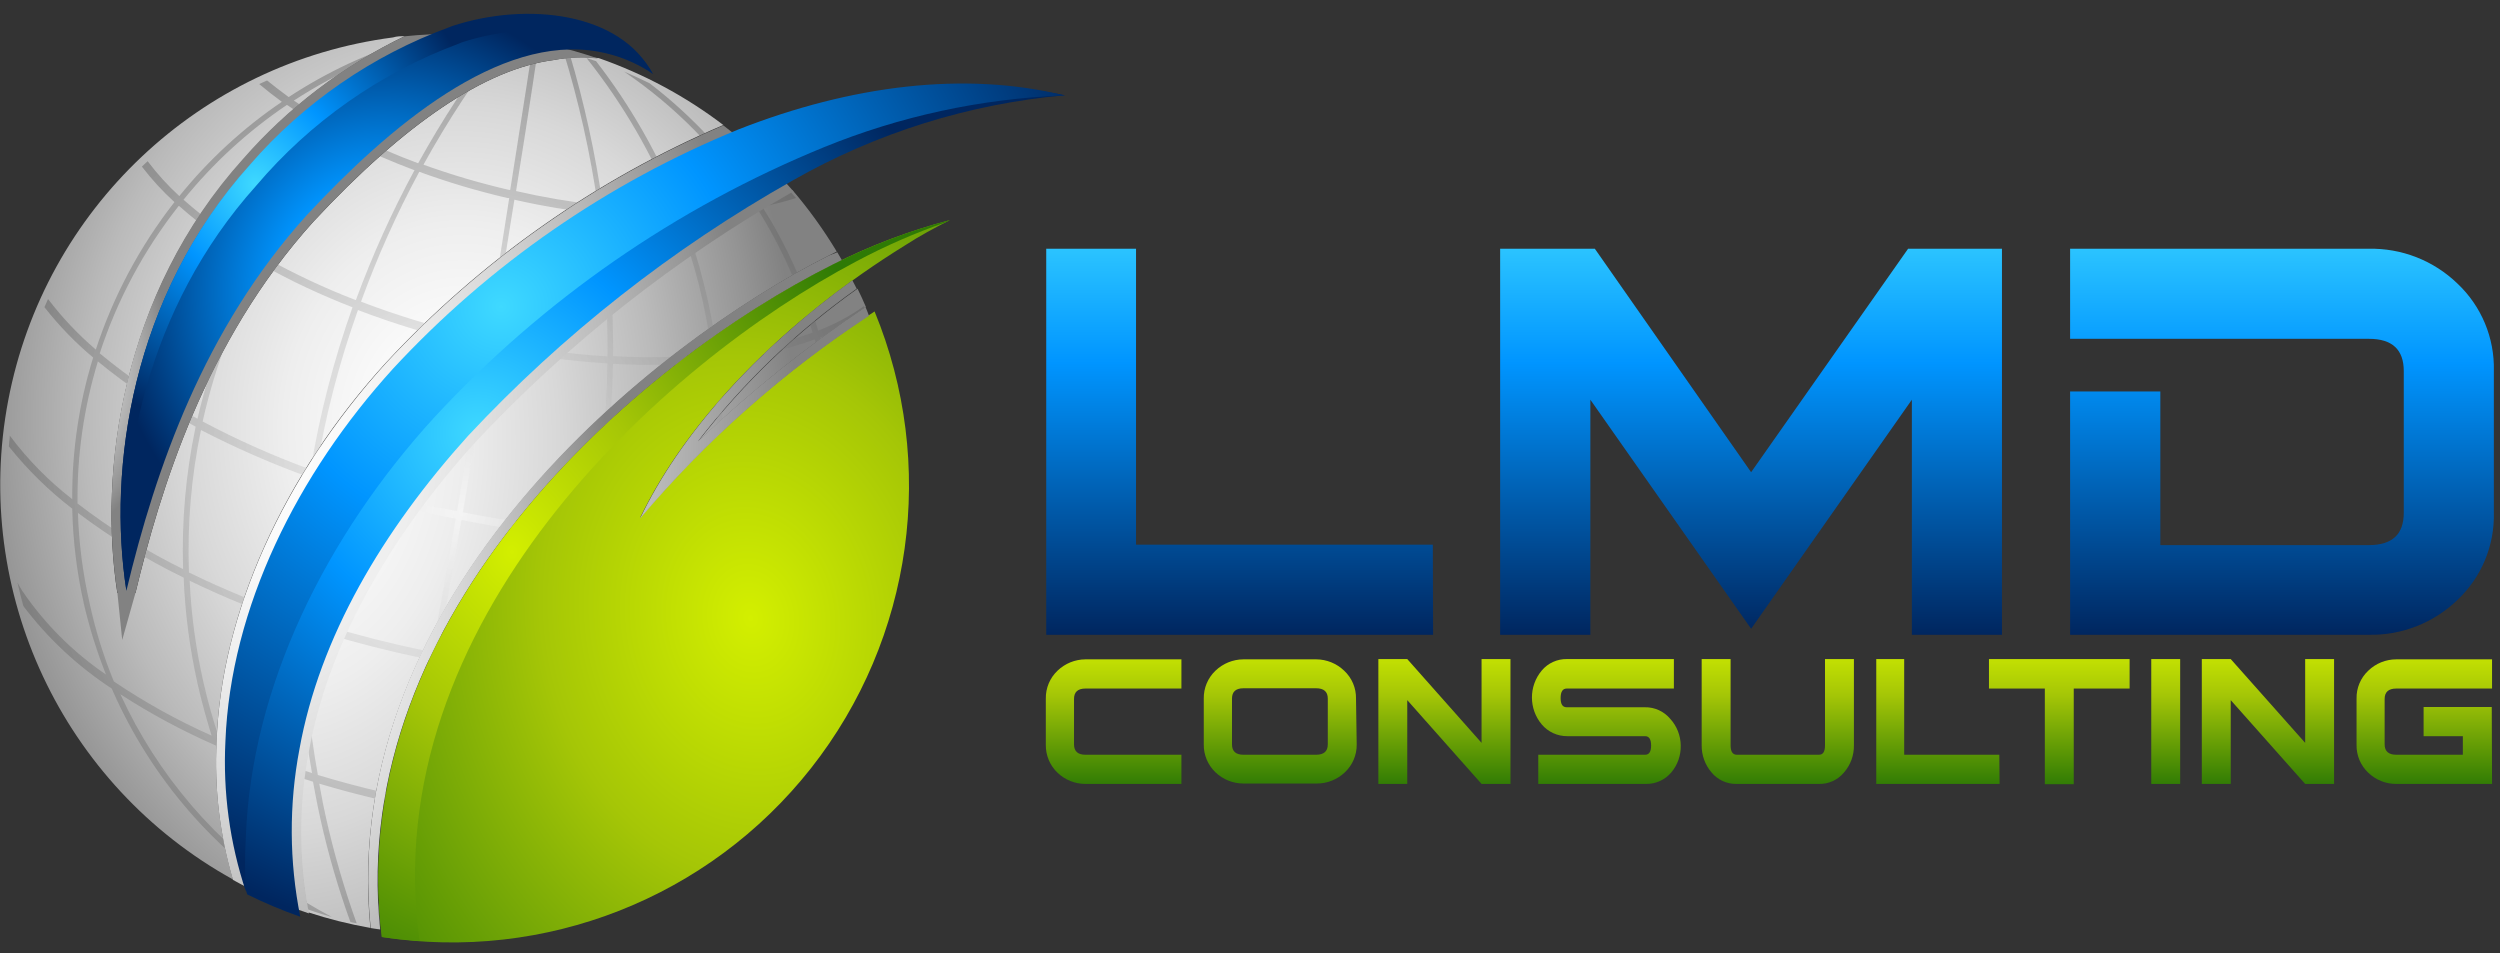
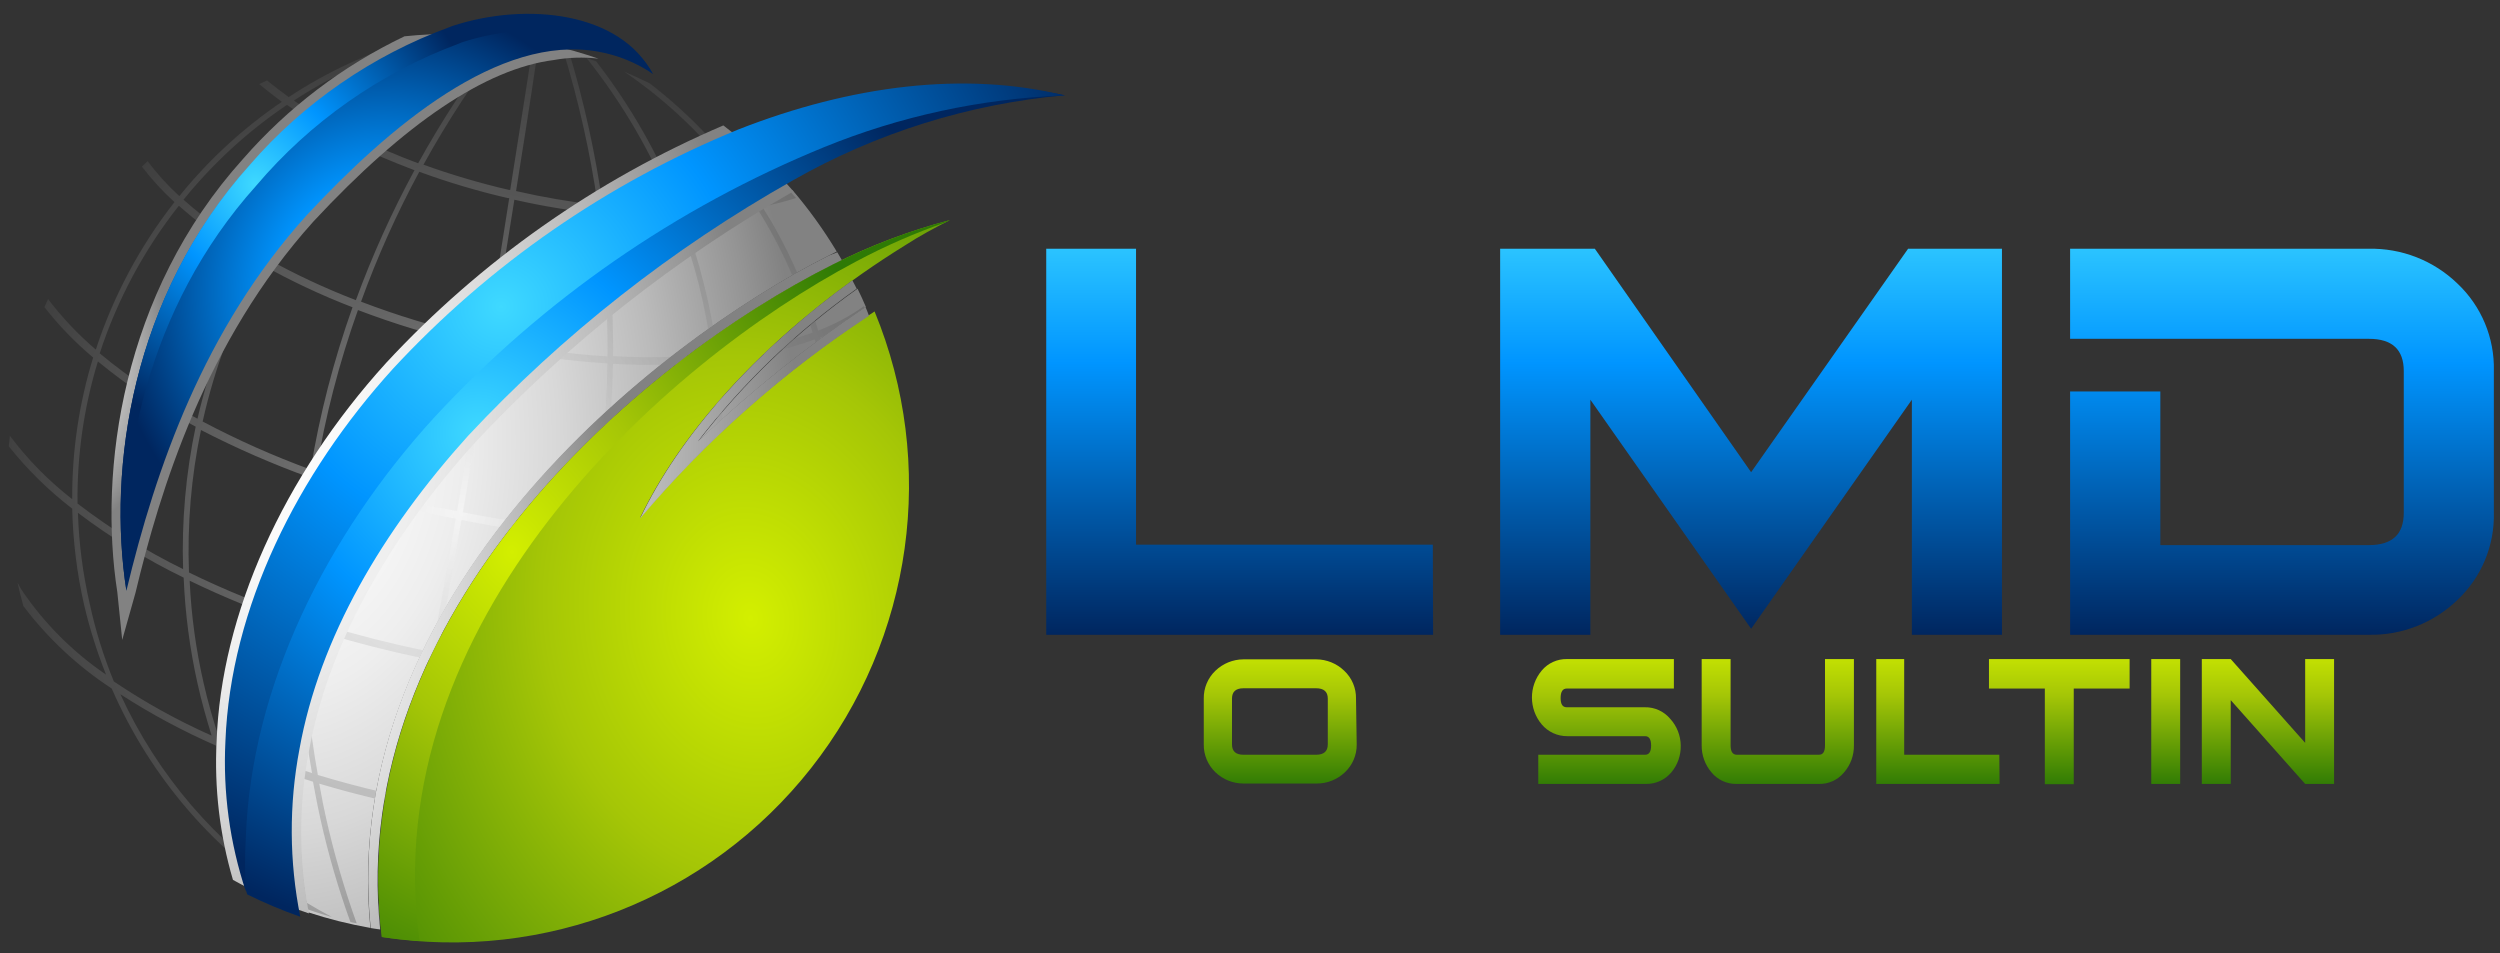
<svg xmlns="http://www.w3.org/2000/svg" width="181" height="69" viewBox="0 0 181 69" fill="none">
  <rect x="0" y="0" width="181" height="69" fill="#333333" stroke="none" />
-   <path d="M15.683 53.633C16.007 44.461 20.486 34.42 27.959 26.24C34.801 18.863 43.117 13.006 52.369 9.05C49.636 6.971 46.592 5.336 43.349 4.206C42.259 4.091 41.159 4.139 40.083 4.348C35.179 4.985 29.324 8.919 22.701 16.037C14.824 24.753 11.578 35.563 9.808 42.934H8.494C7.129 34.157 8.807 21.316 17.595 11.588C20.842 7.828 24.828 4.775 29.304 2.619C29.021 2.619 28.738 2.619 28.454 2.71C14.465 4.535 3.228 15.137 0.594 28.997C-2.041 42.858 4.522 56.843 16.866 63.674C15.908 60.417 15.508 57.022 15.683 53.633Z" fill="url(#paint0_radial)" />
  <path d="M60.003 18.505L60.579 18.211C59.638 16.646 58.569 15.161 57.384 13.772C48.824 18.644 41.048 24.78 34.319 31.973C27.797 39.203 23.641 46.929 22.306 54.3C21.558 58.181 21.558 62.169 22.306 66.05C23.781 66.535 25.288 66.913 26.816 67.182C24.44 43.066 47.424 24.845 60.003 18.505Z" fill="url(#paint1_radial)" />
  <path d="M50.559 31.953C54.315 28.366 58.375 25.112 62.693 22.226C62.501 21.771 62.298 21.336 62.086 20.901C57.718 23.995 53.834 27.72 50.559 31.953H50.559Z" fill="url(#paint2_radial)" />
  <g style="mix-blend-mode:screen" opacity="0.4">
    <path fill-rule="evenodd" clip-rule="evenodd" d="M60.468 36.524C60.811 32.466 60.442 28.38 59.376 24.45C60.574 23.991 61.714 23.394 62.774 22.671C62.728 22.56 62.678 22.449 62.629 22.341C62.603 22.281 62.576 22.222 62.551 22.165C61.525 22.893 60.41 23.487 59.234 23.934C58.313 20.77 56.952 17.751 55.19 14.965C56.016 14.801 56.833 14.591 57.637 14.338C57.505 14.197 57.384 14.055 57.263 13.904C56.514 14.136 55.716 14.328 54.897 14.5C52.77 11.253 50.11 8.388 47.03 6.027L46.852 5.942C46.296 5.677 45.747 5.416 45.189 5.187C48.859 7.682 52.005 10.869 54.452 14.571C52.725 14.879 50.977 15.055 49.224 15.097C47.716 11.272 45.673 7.68 43.157 4.429L42.469 4.206C45.099 7.512 47.231 11.185 48.799 15.107C47.077 15.131 45.355 15.057 43.642 14.884C43.113 11.149 42.305 7.458 41.225 3.842L40.791 3.721C41.905 7.359 42.737 11.078 43.278 14.844C41.289 14.617 39.314 14.28 37.363 13.833C38.374 7.553 38.991 3.307 39.011 3.155L38.596 3.094C38.596 3.246 37.929 7.483 36.938 13.752H36.867C34.763 13.266 32.69 12.655 30.659 11.922C32.403 8.761 34.388 5.739 36.594 2.882H36.109C33.948 5.715 31.998 8.703 30.274 11.821C28.756 11.257 27.268 10.616 25.815 9.899C28.488 7.151 31.514 4.771 34.815 2.821H34.087C30.917 4.765 28.011 7.11 25.441 9.798C24.001 9.047 22.609 8.207 21.275 7.28C24.52 5.165 28.105 3.623 31.872 2.72C31.285 2.72 30.706 2.773 30.12 2.827L30.12 2.827C30.03 2.835 29.94 2.843 29.85 2.852C26.68 3.803 23.666 5.21 20.901 7.028C20.355 6.623 19.829 6.229 19.334 5.824L18.767 6.087C19.283 6.522 19.829 6.947 20.405 7.371C17.609 9.269 15.108 11.569 12.983 14.197C12.143 13.426 11.375 12.58 10.688 11.669C10.603 11.742 10.522 11.822 10.44 11.903L10.44 11.903L10.44 11.903C10.385 11.957 10.33 12.011 10.273 12.063C10.981 12.988 11.77 13.847 12.63 14.632C10.125 17.833 8.199 21.446 6.937 25.31C5.657 24.216 4.498 22.989 3.478 21.649C3.434 21.761 3.383 21.869 3.333 21.977L3.333 21.977L3.333 21.977C3.292 22.064 3.252 22.15 3.215 22.236C4.261 23.573 5.444 24.796 6.744 25.886C5.72 29.207 5.208 32.664 5.228 36.139C3.522 34.815 2.002 33.268 0.708 31.538C0.708 31.682 0.69 31.822 0.672 31.962C0.657 32.08 0.642 32.197 0.637 32.317C1.98 34 3.521 35.514 5.228 36.827C5.281 39.169 5.569 41.499 6.087 43.784C6.491 45.506 7.022 47.196 7.675 48.84C5.289 47.217 3.23 45.159 1.608 42.773C1.521 42.639 1.448 42.506 1.376 42.376L1.376 42.375L1.375 42.375L1.375 42.374C1.338 42.307 1.302 42.241 1.264 42.176C1.385 42.742 1.537 43.309 1.689 43.875L1.689 43.875C3.462 46.221 5.628 48.242 8.089 49.851C10.911 56.339 15.654 61.806 21.68 65.514L21.791 65.666C22.526 65.935 23.274 66.178 24.035 66.394C23.328 66.019 22.63 65.625 21.953 65.21C19.486 61.843 17.524 58.133 16.128 54.199C18.26 55.118 20.44 55.918 22.66 56.595C22.693 56.769 22.726 56.942 22.759 57.116L22.759 57.116L22.759 57.116C22.896 57.842 23.033 58.567 23.196 59.285C23.76 61.82 24.486 64.316 25.37 66.758L25.825 66.849C24.923 64.347 24.18 61.79 23.601 59.194C23.441 58.511 23.316 57.829 23.191 57.147L23.153 56.942L23.115 56.737C24.551 57.162 26.007 57.556 27.504 57.9L29.112 58.244C28.313 61.995 27.564 65.109 26.917 67.172L27.332 67.284C27.979 65.261 28.727 62.096 29.526 58.335C31.276 58.678 33.005 58.951 34.714 59.144C34.575 59.373 34.438 59.602 34.301 59.832L34.3 59.834C34.038 60.273 33.775 60.715 33.49 61.166C32.094 63.347 30.557 65.434 28.889 67.415L29.354 67.496C30.971 65.57 32.464 63.544 33.824 61.429C34.267 60.768 34.666 60.099 35.071 59.421L35.158 59.275C37.173 59.506 39.198 59.635 41.225 59.659C38.664 62.569 35.722 65.12 32.479 67.243C31.69 67.395 30.891 67.516 30.092 67.617C30.891 67.678 31.68 67.708 32.459 67.718L32.63 67.627C38.956 66.362 44.804 63.357 49.517 58.951C52.397 58.528 55.169 57.56 57.687 56.1L57.768 56.039L57.806 55.995L57.806 55.995L57.806 55.995C58.29 55.422 58.789 54.831 59.174 54.239C58.625 54.76 58.026 55.224 57.384 55.625C55.194 56.904 52.8 57.793 50.306 58.254C53.529 55.076 56.099 51.297 57.869 47.131C59.304 46.647 60.681 46.006 61.975 45.22C62.827 44.694 63.615 44.07 64.321 43.359C64.422 42.975 64.513 42.581 64.604 42.186C63.771 43.221 62.765 44.104 61.631 44.795C60.518 45.466 59.343 46.028 58.122 46.474C59.311 43.5 60.084 40.376 60.417 37.191C61.877 36.699 63.277 36.048 64.594 35.249C64.836 35.098 65.079 34.936 65.302 34.774V34.097C64.998 34.329 64.664 34.552 64.29 34.774C63.081 35.49 61.8 36.077 60.468 36.524ZM60.064 36.675C57.359 37.538 54.562 38.081 51.731 38.293C52.394 34.282 52.492 30.198 52.025 26.159C54.403 25.912 56.742 25.379 58.992 24.572C60.069 28.52 60.431 32.629 60.064 36.706V36.675ZM31.468 36.706L33.096 36.999C33.783 32.964 34.471 28.909 35.088 25.138L34.077 24.925C31.303 24.288 28.576 23.46 25.916 22.448C24.554 26.259 23.539 30.184 22.883 34.178C25.692 35.19 28.558 36.034 31.468 36.706ZM35.512 25.178C38.303 25.757 41.131 26.135 43.976 26.311C43.914 30.35 43.498 34.377 42.732 38.344C39.635 38.12 36.555 37.702 33.51 37.09C34.208 33.045 34.885 29 35.512 25.178ZM14.672 30.517C17.195 31.854 19.807 33.016 22.488 33.996C23.148 29.997 24.163 26.064 25.522 22.246C23.263 21.376 21.07 20.346 18.959 19.162C17.005 22.727 15.562 26.55 14.672 30.517ZM22.397 34.562C21.868 37.907 21.594 41.287 21.578 44.674C18.877 43.775 16.239 42.697 13.681 41.448C13.551 37.987 13.843 34.524 14.551 31.134C17.089 32.445 19.71 33.59 22.397 34.562ZM31.336 37.201C28.44 36.54 25.586 35.702 22.792 34.693V34.683C22.263 38.021 21.992 41.395 21.983 44.775C24.167 45.493 26.432 46.13 28.798 46.676C29.617 46.868 30.446 47.04 31.265 47.202C31.852 44.077 32.428 40.821 32.995 37.555L32.843 37.524L32.843 37.524L32.843 37.524L32.843 37.524L32.843 37.524L32.842 37.524L32.842 37.524L32.842 37.524L32.842 37.524L32.841 37.524L32.841 37.524L32.841 37.524L32.841 37.524L32.841 37.524L32.841 37.524L32.841 37.524L32.841 37.524C32.344 37.423 31.84 37.32 31.336 37.201ZM33.409 37.646C36.45 38.259 39.527 38.674 42.621 38.89C41.97 42.108 41.074 45.272 39.941 48.354C37.172 48.154 34.417 47.793 31.69 47.272C32.267 44.168 32.843 40.912 33.409 37.646ZM51.216 38.92C48.489 39.118 45.752 39.118 43.025 38.92C42.379 42.141 41.49 45.308 40.366 48.395C43.012 48.572 45.667 48.572 48.314 48.395C49.646 45.36 50.62 42.18 51.216 38.92ZM43.137 38.364C43.903 34.401 44.319 30.377 44.38 26.341C46.79 26.479 49.207 26.432 51.61 26.2C52.085 30.238 51.983 34.324 51.307 38.334C48.588 38.536 45.857 38.547 43.137 38.364ZM58.83 24.086C57.924 20.894 56.562 17.849 54.785 15.046C53.01 15.373 51.211 15.559 49.406 15.602C50.633 18.819 51.474 22.169 51.914 25.583C54.272 25.373 56.596 24.87 58.83 24.086ZM49.022 15.643C50.26 18.867 51.108 22.228 51.55 25.654C49.17 25.877 46.777 25.921 44.39 25.785C44.411 22.335 44.188 18.889 43.723 15.471C45.484 15.632 47.254 15.689 49.022 15.643ZM43.986 25.805C44.009 22.349 43.782 18.895 43.309 15.471C41.268 15.251 39.243 14.913 37.241 14.46C36.814 17.076 36.349 19.992 35.847 23.145L35.847 23.145L35.847 23.145L35.847 23.146L35.847 23.146L35.846 23.148L35.846 23.15L35.603 24.673C38.367 25.25 41.168 25.628 43.986 25.805ZM36.746 14.338H36.867L36.738 15.166L36.737 15.168L36.737 15.17L36.737 15.171L36.737 15.172C36.294 17.998 35.8 21.154 35.239 24.511L34.228 24.299C31.478 23.669 28.774 22.848 26.139 21.841C27.312 18.608 28.722 15.465 30.355 12.437C32.445 13.201 34.579 13.836 36.746 14.338ZM25.765 21.73C26.952 18.494 28.371 15.348 30.012 12.316L29.961 12.306C28.353 11.699 26.816 11.042 25.421 10.344C23.047 12.872 20.987 15.676 19.283 18.697C21.369 19.859 23.535 20.873 25.765 21.73ZM20.81 7.614C22.158 8.555 23.57 9.399 25.037 10.142C22.689 12.671 20.652 15.472 18.97 18.484C16.937 17.35 15.031 16.001 13.287 14.46C15.424 11.817 17.943 9.507 20.759 7.604L20.81 7.614ZM18.656 18.97C16.629 17.823 14.728 16.468 12.983 14.925L12.933 14.915C10.417 18.108 8.483 21.719 7.22 25.583C9.41 27.399 11.782 28.985 14.298 30.315C15.216 26.349 16.683 22.53 18.656 18.97ZM7.088 26.169C9.286 27.974 11.657 29.555 14.166 30.891C13.45 34.28 13.145 37.743 13.256 41.205C10.556 39.879 7.996 38.287 5.612 36.453C5.574 32.969 6.072 29.501 7.088 26.169ZM5.642 37.13C5.712 39.34 5.997 41.538 6.492 43.693C6.907 45.621 7.493 47.51 8.241 49.335C10.481 50.848 12.849 52.161 15.319 53.258C14.945 52.035 14.591 50.791 14.308 49.517C13.74 46.988 13.402 44.412 13.297 41.822C10.6 40.509 8.036 38.938 5.642 37.13ZM21.042 64.624C15.667 61.09 11.395 56.114 8.716 50.265C10.915 51.686 13.225 52.927 15.623 53.976C16.928 57.759 18.752 61.342 21.042 64.624ZM14.743 49.456C15.054 50.823 15.436 52.173 15.886 53.501V53.471C18.069 54.435 20.308 55.269 22.59 55.968C21.954 52.423 21.615 48.831 21.578 45.23C18.896 44.341 16.275 43.277 13.732 42.045C13.846 44.541 14.185 47.021 14.743 49.456ZM27.645 57.344C26.068 56.98 24.521 56.565 23.014 56.11C22.374 52.562 22.035 48.966 22.003 45.361C24.137 46.069 26.371 46.696 28.687 47.232C29.516 47.424 30.345 47.596 31.174 47.758C30.517 51.327 29.86 54.705 29.233 57.687L27.645 57.344ZM31.619 47.828C30.962 51.408 30.295 54.785 29.668 57.768C31.457 58.142 33.257 58.416 35.088 58.618C36.932 55.522 38.502 52.27 39.779 48.9C37.041 48.701 34.316 48.343 31.619 47.828ZM35.512 58.668C37.347 55.565 38.907 52.306 40.174 48.931C42.81 49.102 45.455 49.102 48.091 48.931C47.139 51.012 46.016 53.011 44.734 54.907C43.804 56.314 42.791 57.665 41.701 58.951C39.624 58.966 37.548 58.871 35.482 58.668H35.512ZM33.495 66.936L33.49 66.94H33.48L33.495 66.936ZM33.495 66.936C36.538 64.842 39.302 62.37 41.721 59.578C44.09 59.593 46.456 59.424 48.799 59.073C44.445 62.947 39.179 65.652 33.495 66.936ZM54.492 52.49C53.065 54.63 51.403 56.604 49.537 58.375C47.113 58.799 44.657 59.012 42.196 59.012C43.229 57.787 44.191 56.504 45.078 55.17C46.397 53.185 47.55 51.094 48.526 48.921C51.505 48.732 54.451 48.192 57.303 47.313C56.516 49.116 55.575 50.848 54.492 52.49ZM48.769 48.334C51.778 48.13 54.75 47.553 57.617 46.615C58.848 43.636 59.651 40.497 60.003 37.292C57.28 38.129 54.471 38.658 51.63 38.87C51.047 42.125 50.087 45.301 48.769 48.334Z" fill="url(#paint3_radial)" />
  </g>
-   <path d="M85.535 56.757H78.588C77.835 56.757 77.111 56.468 76.566 55.948C76.014 55.422 75.706 54.689 75.717 53.926V50.579C75.703 49.815 76.012 49.082 76.566 48.556C77.11 48.034 77.834 47.741 78.588 47.737H85.535V49.851H78.588C78.032 49.851 77.759 50.104 77.759 50.599V53.895C77.759 54.391 78.032 54.644 78.588 54.644H85.535V56.757Z" fill="url(#paint4_linear)" />
  <path fill-rule="evenodd" clip-rule="evenodd" d="M97.366 55.918C97.925 55.395 98.237 54.661 98.225 53.895L98.175 50.579C98.189 49.813 97.877 49.078 97.315 48.556C96.772 48.034 96.047 47.74 95.293 47.737H90.025C89.27 47.74 88.546 48.034 88.002 48.556C87.448 49.082 87.14 49.815 87.153 50.579V53.895C87.142 54.658 87.45 55.391 88.002 55.918C88.547 56.438 89.272 56.728 90.025 56.727H95.344C96.097 56.728 96.821 56.438 97.366 55.918ZM96.132 50.579V53.895C96.132 54.391 95.849 54.644 95.293 54.644H90.025C89.469 54.644 89.196 54.391 89.196 53.895V50.579C89.196 50.083 89.469 49.831 90.025 49.831H95.293C95.849 49.831 96.132 50.083 96.132 50.579Z" fill="url(#paint5_linear)" />
-   <path d="M109.358 56.757H107.265L101.886 50.69V56.757H99.793V47.717H101.886L107.265 53.784V47.717H109.358V56.757Z" fill="url(#paint6_linear)" />
  <path d="M121.685 53.976C121.702 54.684 121.462 55.375 121.007 55.918C120.549 56.463 119.869 56.771 119.157 56.757H111.371V54.644H119.106C119.399 54.644 119.541 54.421 119.541 53.976C119.541 53.532 119.399 53.299 119.106 53.299H113.474C112.761 53.305 112.083 52.994 111.623 52.45C110.675 51.321 110.675 49.675 111.623 48.546C112.073 48.009 112.743 47.704 113.444 47.717H121.189V49.851H113.433C113.14 49.851 112.989 50.073 112.989 50.538C112.989 51.004 113.14 51.206 113.433 51.206H119.076C119.788 51.19 120.469 51.499 120.926 52.045C121.408 52.573 121.678 53.261 121.685 53.976Z" fill="url(#paint7_linear)" />
  <path d="M134.223 53.966C134.235 54.687 133.979 55.385 133.505 55.928C133.056 56.472 132.38 56.778 131.675 56.757H125.729C125.026 56.771 124.355 56.462 123.909 55.918C123.443 55.371 123.192 54.674 123.201 53.956V47.717H125.295V53.966C125.295 54.421 125.446 54.644 125.75 54.644H131.695C131.989 54.644 132.13 54.421 132.13 53.966V47.717H134.223V53.966Z" fill="url(#paint8_linear)" />
  <path d="M144.77 56.757H135.841V47.717H137.863V54.644H144.75L144.77 56.757Z" fill="url(#paint9_linear)" />
  <path d="M154.184 49.851H150.139V56.777H148.046V49.851H144.001V47.717H154.184V49.851Z" fill="url(#paint10_linear)" />
  <path d="M157.844 56.757H155.751V47.717H157.844V56.757Z" fill="url(#paint11_linear)" />
  <path d="M168.987 56.757H166.894L161.505 50.69V56.757H159.411V47.717H161.505L166.894 53.784V47.717H168.987V56.757Z" fill="url(#paint12_linear)" />
-   <path d="M180.424 56.757H173.487C172.733 56.76 172.008 56.47 171.465 55.948C170.908 55.425 170.599 54.69 170.615 53.926V50.579C170.597 49.815 170.906 49.079 171.465 48.556C172.007 48.032 172.732 47.738 173.487 47.737H180.424V49.851H173.487C172.931 49.851 172.648 50.104 172.648 50.599V53.895C172.648 54.391 172.931 54.644 173.487 54.644H178.31V53.299H175.469V51.186H180.403L180.424 56.757Z" fill="url(#paint13_linear)" />
  <path d="M103.757 45.958H75.747V18.009H82.249V39.436H103.736L103.757 45.958Z" fill="url(#paint14_linear)" />
  <path d="M144.942 45.958H138.419V28.94L126.781 45.523L115.142 28.94V45.958H108.61V18.009H115.466L126.781 34.188L138.146 18.009H144.942V45.958Z" fill="url(#paint15_linear)" />
  <path d="M180.555 37.11C180.616 39.499 179.656 41.801 177.916 43.44C176.191 45.106 173.872 46.012 171.475 45.958H149.876V28.343H156.408V39.466H171.515C173.194 39.466 174.033 38.688 174.033 37.13V26.867C174.033 25.31 173.194 24.531 171.515 24.531H149.876V18.009H171.475C173.872 17.955 176.191 18.861 177.916 20.527C179.656 22.165 180.616 24.468 180.555 26.857V37.11Z" fill="url(#paint16_linear)" />
  <path d="M8.494 42.874L8.848 46.332L9.808 42.924C11.568 35.553 14.864 24.723 22.701 16.027C29.324 8.908 35.179 4.975 40.083 4.348C41.154 4.154 42.248 4.12 43.329 4.247C38.822 2.687 34.027 2.134 29.284 2.629C24.823 4.761 20.845 7.782 17.594 11.507C8.807 21.255 7.129 34.097 8.494 42.874Z" fill="url(#paint17_radial)" />
  <path d="M65.554 17.746C66.566 17.089 67.678 16.492 68.77 15.936C65.854 16.7 63.027 17.771 60.337 19.131C46.049 26.28 24.814 44.674 27.645 67.84C39.449 69.674 51.325 65.003 58.717 55.619C66.109 46.235 67.868 33.595 63.32 22.549C56.954 26.678 51.23 31.721 46.332 37.514C49.73 30.426 56.686 23.227 65.554 17.746Z" fill="url(#paint18_radial)" />
  <path d="M52.369 9.08C43.117 13.037 34.801 18.893 27.959 26.27C20.486 34.501 16.007 44.471 15.683 53.663C15.508 57.053 15.908 60.448 16.866 63.704C18.621 64.681 20.463 65.493 22.367 66.131C21.619 62.25 21.619 58.262 22.367 54.381C23.702 47.009 27.858 39.284 34.38 32.054C41.108 24.861 48.884 18.725 57.445 13.853C55.924 12.09 54.222 10.49 52.369 9.08Z" fill="url(#paint19_radial)" />
  <path d="M54.31 9.758C44.761 13.652 36.176 19.58 29.152 27.13C22.236 34.744 17.534 43.784 17.22 53.441C17.008 57.404 16.755 61.358 17.898 64.755C19.144 65.373 20.427 65.913 21.74 66.373C20.937 62.37 20.917 58.25 21.68 54.239C23.136 46.15 27.686 38.435 33.874 31.569C40.723 24.235 48.655 17.995 57.394 13.064C63.445 9.618 70.166 7.515 77.102 6.896C70.216 5.491 62.45 6.563 54.31 9.758Z" fill="url(#paint20_radial)" />
  <path d="M31.447 30.214C39.316 21.707 48.952 15.029 59.679 10.648C65.151 8.421 70.967 7.158 76.869 6.916H77.102C69.852 5.127 61.621 6.178 53.481 9.363C43.973 13.244 35.431 19.16 28.454 26.695C21.538 34.309 16.694 43.986 16.32 53.673C16.136 57.353 16.636 61.036 17.797 64.533C17.721 63.24 17.721 61.943 17.797 60.65C18.181 49.719 23.601 38.799 31.447 30.214Z" fill="url(#paint21_radial)" />
  <path d="M60.337 19.142L60.954 18.838L60.62 18.262L60.003 18.505C47.384 24.804 24.4 43.025 26.837 67.192L27.524 67.294C25.138 44.411 46.15 26.22 60.337 19.142Z" fill="url(#paint22_radial)" />
  <path d="M62.025 18.909C64.094 17.808 66.244 16.868 68.456 16.098L68.77 15.936C65.854 16.7 63.027 17.771 60.337 19.131C46.049 26.28 24.814 44.674 27.645 67.84C28.545 67.971 29.455 68.062 30.376 68.133C27.18 45.119 47.93 26.341 62.025 18.909Z" fill="url(#paint23_radial)" />
  <path d="M32.914 2.144C32.833 2.144 32.914 2.225 32.853 2.255C27.199 4.191 22.127 7.527 18.11 11.952C9.525 21.457 7.776 33.915 9.151 42.773C11.274 33.895 14.783 23.803 22.205 15.582C28.181 9.161 36.149 2.437 43.319 3.741C44.739 3.995 46.09 4.546 47.282 5.359C45.209 1.517 38.354 0.374 32.914 2.144Z" fill="url(#paint24_radial)" />
  <path d="M18.545 13.449C22.462 8.828 27.5 5.291 33.176 3.175L33.419 3.074C38.364 1.456 44.35 1.931 47.252 5.359C44.947 0.88 38.151 0.111 32.752 1.881L32.519 1.972C26.939 4.019 21.971 7.45 18.08 11.942C9.525 21.457 7.776 33.915 9.151 42.773V42.641C8.433 33.773 10.577 22.327 18.545 13.449Z" fill="url(#paint25_radial)" />
  <path d="M46.332 37.555C51.123 31.885 56.709 26.936 62.915 22.863C62.834 22.65 62.754 22.428 62.663 22.226C58.344 25.112 54.285 28.366 50.528 31.953C53.794 27.722 57.669 23.997 62.025 20.901C61.924 20.699 61.823 20.497 61.712 20.294C54.705 25.36 49.234 31.478 46.332 37.555Z" fill="url(#paint26_radial)" />
  <defs>
    <radialGradient id="paint0_radial" cx="0" cy="0" r="1" gradientUnits="userSpaceOnUse" gradientTransform="translate(33.866 31.48) rotate(-7.481) scale(37.832 43.923)">
      <stop stop-color="white" />
      <stop offset="0.17" stop-color="#FBFBFB" />
      <stop offset="0.35" stop-color="#EEEEEE" />
      <stop offset="0.54" stop-color="#D8D8D8" />
      <stop offset="0.73" stop-color="#BABABA" />
      <stop offset="0.92" stop-color="#949494" />
      <stop offset="1" stop-color="#828282" />
    </radialGradient>
    <radialGradient id="paint1_radial" cx="0" cy="0" r="1" gradientUnits="userSpaceOnUse" gradientTransform="translate(19.981 32.004) scale(37.889 52.11)">
      <stop stop-color="white" />
      <stop offset="0.17" stop-color="#FBFBFB" />
      <stop offset="0.35" stop-color="#EEEEEE" />
      <stop offset="0.54" stop-color="#D8D8D8" />
      <stop offset="0.73" stop-color="#BABABA" />
      <stop offset="0.92" stop-color="#949494" />
      <stop offset="1" stop-color="#828282" />
    </radialGradient>
    <radialGradient id="paint2_radial" cx="0" cy="0" r="1" gradientUnits="userSpaceOnUse" gradientTransform="translate(19.981 32.004) scale(37.889 34.51)">
      <stop stop-color="white" />
      <stop offset="0.17" stop-color="#FBFBFB" />
      <stop offset="0.35" stop-color="#EEEEEE" />
      <stop offset="0.54" stop-color="#D8D8D8" />
      <stop offset="0.73" stop-color="#BABABA" />
      <stop offset="0.92" stop-color="#949494" />
      <stop offset="1" stop-color="#828282" />
    </radialGradient>
    <radialGradient id="paint3_radial" cx="0" cy="0" r="1" gradientUnits="userSpaceOnUse" gradientTransform="translate(33.51 37.09) scale(49.81 50.067)">
      <stop stop-color="white" />
      <stop offset="1" />
    </radialGradient>
    <linearGradient id="paint4_linear" x1="74.761" y1="46.241" x2="74.761" y2="56.969" gradientUnits="userSpaceOnUse">
      <stop stop-color="#D3EF00" />
      <stop offset="0.38" stop-color="#A5C606" />
      <stop offset="1" stop-color="#2E7A05" />
    </linearGradient>
    <linearGradient id="paint5_linear" x1="86.056" y1="46.241" x2="86.056" y2="56.969" gradientUnits="userSpaceOnUse">
      <stop stop-color="#D3EF00" />
      <stop offset="0.38" stop-color="#A5C606" />
      <stop offset="1" stop-color="#2E7A05" />
    </linearGradient>
    <linearGradient id="paint6_linear" x1="98.899" y1="46.241" x2="98.899" y2="56.969" gradientUnits="userSpaceOnUse">
      <stop stop-color="#D3EF00" />
      <stop offset="0.38" stop-color="#A5C606" />
      <stop offset="1" stop-color="#2E7A05" />
    </linearGradient>
    <linearGradient id="paint7_linear" x1="109.893" y1="46.241" x2="109.893" y2="56.969" gradientUnits="userSpaceOnUse">
      <stop stop-color="#D3EF00" />
      <stop offset="0.38" stop-color="#A5C606" />
      <stop offset="1" stop-color="#2E7A05" />
    </linearGradient>
    <linearGradient id="paint8_linear" x1="122.172" y1="46.241" x2="122.172" y2="56.969" gradientUnits="userSpaceOnUse">
      <stop stop-color="#D3EF00" />
      <stop offset="0.38" stop-color="#A5C606" />
      <stop offset="1" stop-color="#2E7A05" />
    </linearGradient>
    <linearGradient id="paint9_linear" x1="134.982" y1="46.241" x2="134.982" y2="56.969" gradientUnits="userSpaceOnUse">
      <stop stop-color="#D3EF00" />
      <stop offset="0.38" stop-color="#A5C606" />
      <stop offset="1" stop-color="#2E7A05" />
    </linearGradient>
    <linearGradient id="paint10_linear" x1="143.059" y1="46.241" x2="143.059" y2="56.969" gradientUnits="userSpaceOnUse">
      <stop stop-color="#D3EF00" />
      <stop offset="0.38" stop-color="#A5C606" />
      <stop offset="1" stop-color="#2E7A05" />
    </linearGradient>
    <linearGradient id="paint11_linear" x1="155.561" y1="46.241" x2="155.561" y2="56.969" gradientUnits="userSpaceOnUse">
      <stop stop-color="#D3EF00" />
      <stop offset="0.38" stop-color="#A5C606" />
      <stop offset="1" stop-color="#2E7A05" />
    </linearGradient>
    <linearGradient id="paint12_linear" x1="158.522" y1="46.241" x2="158.522" y2="56.969" gradientUnits="userSpaceOnUse">
      <stop stop-color="#D3EF00" />
      <stop offset="0.38" stop-color="#A5C606" />
      <stop offset="1" stop-color="#2E7A05" />
    </linearGradient>
    <linearGradient id="paint13_linear" x1="169.655" y1="46.241" x2="169.655" y2="56.969" gradientUnits="userSpaceOnUse">
      <stop stop-color="#D3EF00" />
      <stop offset="0.38" stop-color="#A5C606" />
      <stop offset="1" stop-color="#2E7A05" />
    </linearGradient>
    <linearGradient id="paint14_linear" x1="73.806" y1="14.177" x2="73.806" y2="45.998" gradientUnits="userSpaceOnUse">
      <stop stop-color="#3FD9FF" />
      <stop offset="0.38" stop-color="#0095FF" />
      <stop offset="1" stop-color="#00265F" />
    </linearGradient>
    <linearGradient id="paint15_linear" x1="106.138" y1="14.177" x2="106.138" y2="45.998" gradientUnits="userSpaceOnUse">
      <stop stop-color="#3FD9FF" />
      <stop offset="0.38" stop-color="#0095FF" />
      <stop offset="1" stop-color="#00265F" />
    </linearGradient>
    <linearGradient id="paint16_linear" x1="147.752" y1="14.177" x2="147.752" y2="45.998" gradientUnits="userSpaceOnUse">
      <stop stop-color="#3FD9FF" />
      <stop offset="0.38" stop-color="#0095FF" />
      <stop offset="1" stop-color="#00265F" />
    </linearGradient>
    <radialGradient id="paint17_radial" cx="0" cy="0" r="1" gradientUnits="userSpaceOnUse" gradientTransform="translate(0.688 25.997) scale(11.649 14.498)">
      <stop stop-color="white" />
      <stop offset="0.17" stop-color="#FBFBFB" />
      <stop offset="0.35" stop-color="#EEEEEE" />
      <stop offset="0.54" stop-color="#D8D8D8" />
      <stop offset="0.73" stop-color="#BABABA" />
      <stop offset="0.92" stop-color="#949494" />
      <stop offset="1" stop-color="#828282" />
    </radialGradient>
    <radialGradient id="paint18_radial" cx="0" cy="0" r="1" gradientUnits="userSpaceOnUse" gradientTransform="translate(54.312 44.732) rotate(-7.481) scale(39.7 49.854)">
      <stop stop-color="#D3EF00" />
      <stop offset="0.38" stop-color="#A5C606" />
      <stop offset="1" stop-color="#2E7A05" />
    </radialGradient>
    <radialGradient id="paint19_radial" cx="0" cy="0" r="1" gradientUnits="userSpaceOnUse" gradientTransform="translate(17.675 30.709) scale(36.453 49.751)">
      <stop stop-color="white" />
      <stop offset="0.17" stop-color="#FBFBFB" />
      <stop offset="0.35" stop-color="#EEEEEE" />
      <stop offset="0.54" stop-color="#D8D8D8" />
      <stop offset="0.73" stop-color="#BABABA" />
      <stop offset="0.92" stop-color="#949494" />
      <stop offset="1" stop-color="#828282" />
    </radialGradient>
    <radialGradient id="paint20_radial" cx="0" cy="0" r="1" gradientUnits="userSpaceOnUse" gradientTransform="translate(34.606 31.301) rotate(-7.481) scale(37.155 37.167)">
      <stop stop-color="#3FD9FF" />
      <stop offset="0.38" stop-color="#0095FF" />
      <stop offset="1" stop-color="#00265F" />
    </radialGradient>
    <radialGradient id="paint21_radial" cx="0" cy="0" r="1" gradientUnits="userSpaceOnUse" gradientTransform="translate(36.334 22.205) rotate(-7.481) scale(45.647 43.956)">
      <stop stop-color="#3FD9FF" />
      <stop offset="0.38" stop-color="#0095FF" />
      <stop offset="1" stop-color="#00265F" />
    </radialGradient>
    <radialGradient id="paint22_radial" cx="0" cy="0" r="1" gradientUnits="userSpaceOnUse" gradientTransform="translate(18.818 42.591) scale(26.442 37.803)">
      <stop stop-color="white" />
      <stop offset="0.17" stop-color="#FBFBFB" />
      <stop offset="0.35" stop-color="#EEEEEE" />
      <stop offset="0.54" stop-color="#D8D8D8" />
      <stop offset="0.73" stop-color="#BABABA" />
      <stop offset="0.92" stop-color="#949494" />
      <stop offset="1" stop-color="#828282" />
    </radialGradient>
    <radialGradient id="paint23_radial" cx="0" cy="0" r="1" gradientUnits="userSpaceOnUse" gradientTransform="translate(37.095 39.946) rotate(-7.481) scale(29.331 36.764)">
      <stop stop-color="#D3EF00" />
      <stop offset="0.38" stop-color="#A5C606" />
      <stop offset="1" stop-color="#2E7A05" />
    </radialGradient>
    <radialGradient id="paint24_radial" cx="0" cy="0" r="1" gradientUnits="userSpaceOnUse" gradientTransform="translate(27.853 21.363) rotate(-7.481) scale(20.042 21.495)">
      <stop stop-color="#3FD9FF" />
      <stop offset="0.38" stop-color="#0095FF" />
      <stop offset="1" stop-color="#00265F" />
    </radialGradient>
    <radialGradient id="paint25_radial" cx="0" cy="0" r="1" gradientUnits="userSpaceOnUse" gradientTransform="translate(18.513 13.364) rotate(-7.481) scale(17.204 18.609)">
      <stop stop-color="#3FD9FF" />
      <stop offset="0.38" stop-color="#0095FF" />
      <stop offset="1" stop-color="#00265F" />
    </radialGradient>
    <radialGradient id="paint26_radial" cx="0" cy="0" r="1" gradientUnits="userSpaceOnUse" gradientTransform="translate(19.981 32.004) scale(37.889 39.437)">
      <stop stop-color="white" />
      <stop offset="0.17" stop-color="#FBFBFB" />
      <stop offset="0.35" stop-color="#EEEEEE" />
      <stop offset="0.54" stop-color="#D8D8D8" />
      <stop offset="0.73" stop-color="#BABABA" />
      <stop offset="0.92" stop-color="#949494" />
      <stop offset="1" stop-color="#828282" />
    </radialGradient>
  </defs>
</svg>